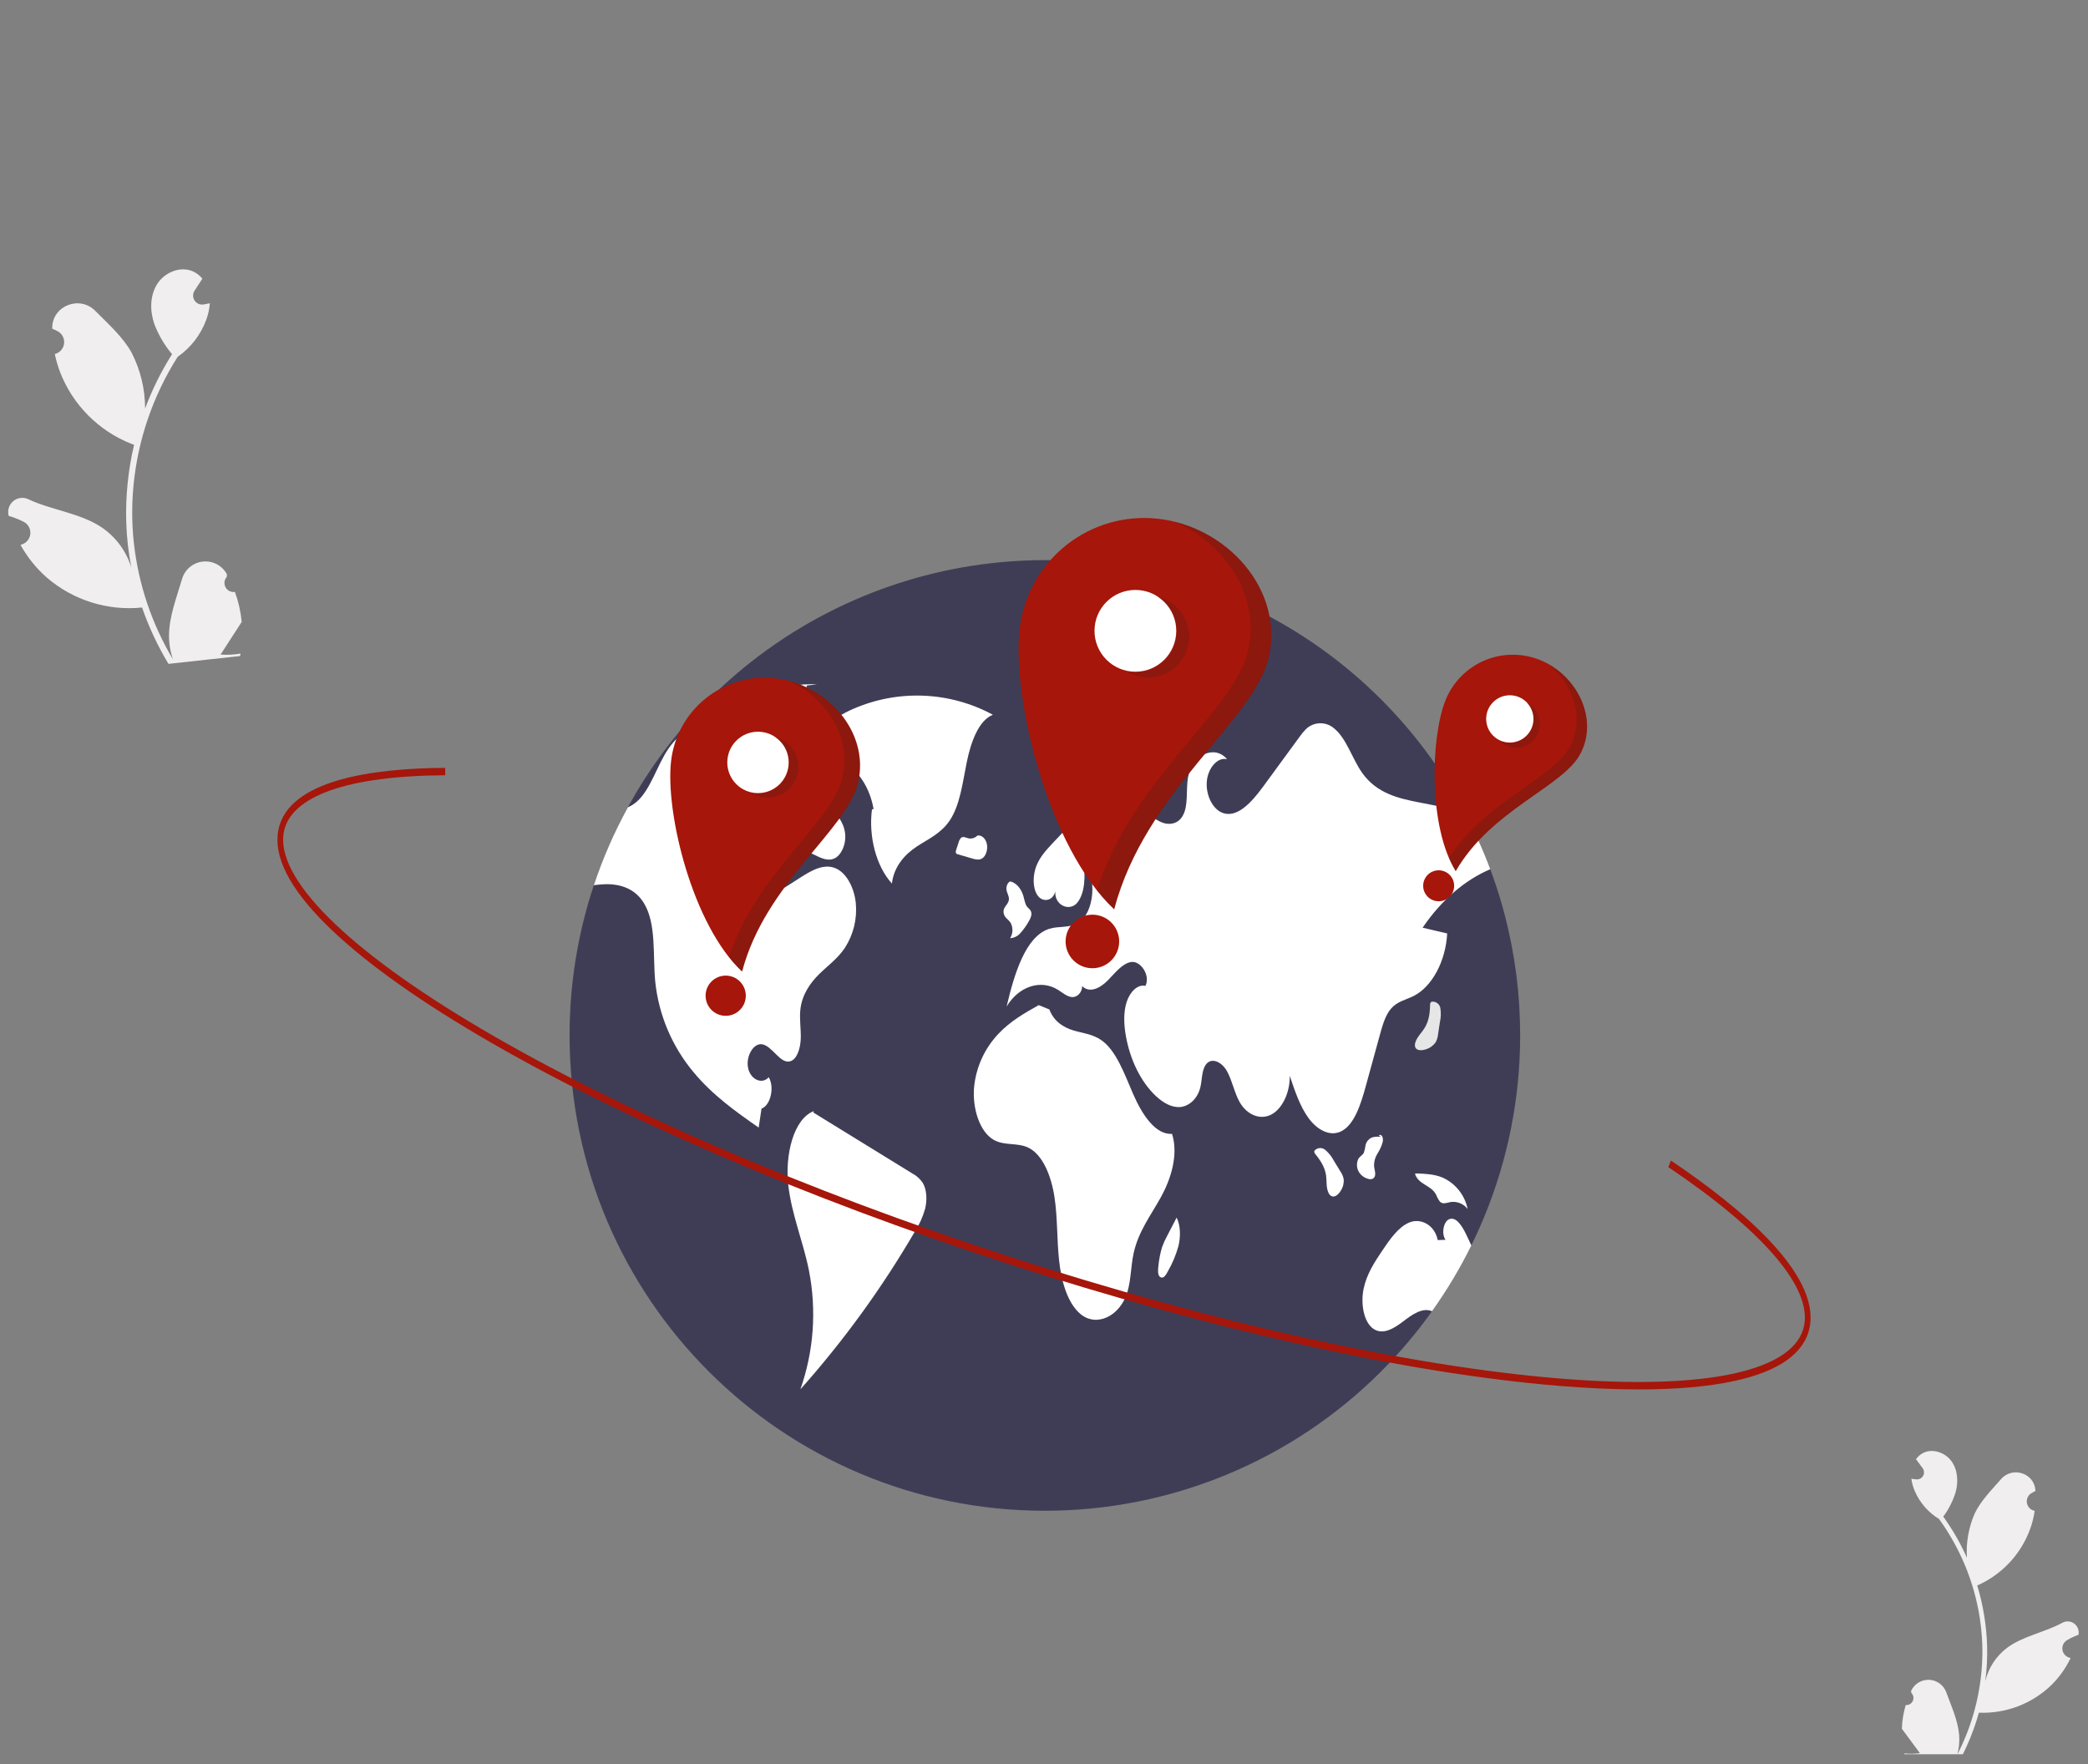
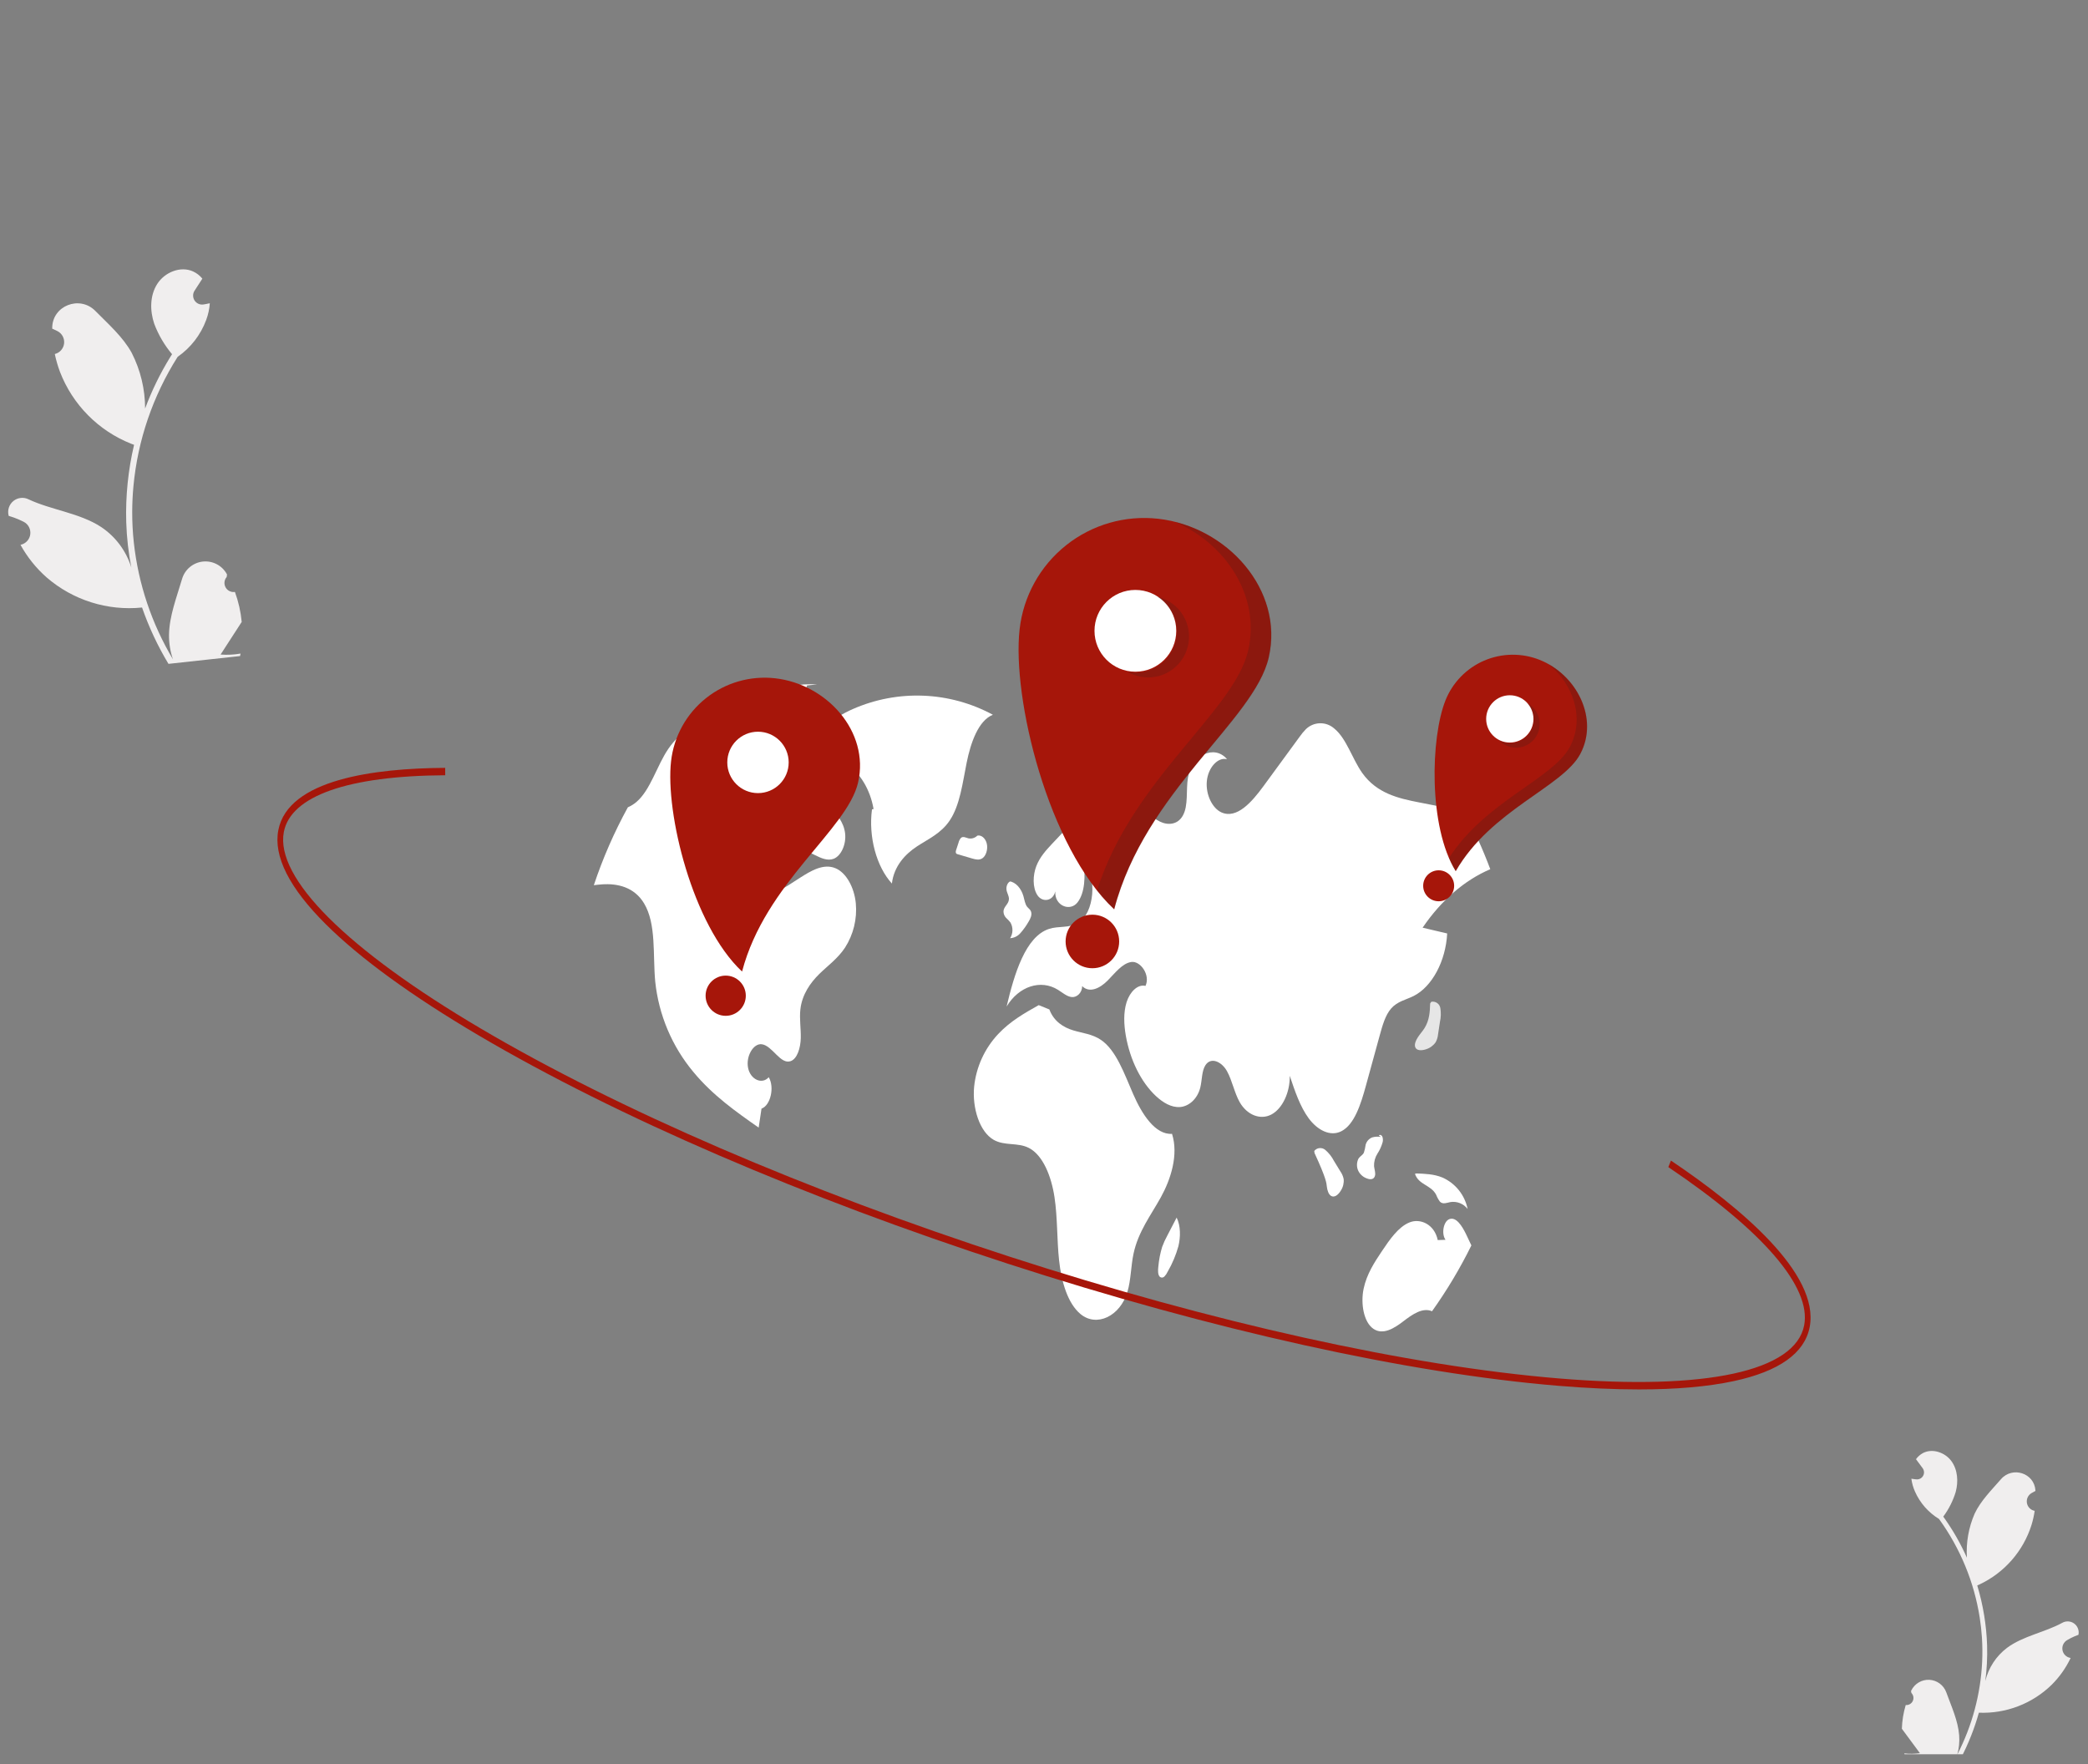
<svg xmlns="http://www.w3.org/2000/svg" width="129" height="109" viewBox="0 0 129 109" fill="none">
  <rect x="0" y="0" width="129" height="109" fill="#808080" stroke="none" />
  <g clip-path="url(#clip0_387_16165)">
    <path d="M117.738 105.336C117.827 105.345 117.917 105.325 117.995 105.281C118.073 105.236 118.136 105.169 118.174 105.088C118.213 105.007 118.225 104.916 118.21 104.827C118.195 104.739 118.153 104.657 118.09 104.593C118.081 104.549 118.075 104.517 118.066 104.473C118.07 104.463 118.075 104.454 118.079 104.445C118.179 104.236 118.339 104.061 118.538 103.942C118.737 103.824 118.967 103.767 119.198 103.778C119.43 103.79 119.653 103.87 119.839 104.008C120.025 104.146 120.167 104.335 120.245 104.553C120.56 105.423 120.971 106.299 121.04 107.207C121.071 107.608 121.031 108.011 120.924 108.399C121.841 106.622 122.365 104.669 122.46 102.672C122.484 102.171 122.479 101.669 122.447 101.168C122.42 100.758 122.375 100.349 122.312 99.943C121.967 97.738 121.105 95.647 119.795 93.84C119.139 93.441 118.621 92.851 118.311 92.149C118.198 91.897 118.123 91.629 118.087 91.355C118.162 91.369 118.239 91.378 118.315 91.387C118.339 91.389 118.363 91.392 118.387 91.394L118.396 91.395C118.479 91.403 118.563 91.386 118.637 91.347C118.711 91.308 118.772 91.249 118.813 91.176C118.854 91.103 118.874 91.02 118.868 90.936C118.863 90.853 118.834 90.773 118.785 90.705C118.754 90.663 118.723 90.622 118.692 90.58C118.645 90.515 118.597 90.452 118.55 90.387C118.544 90.381 118.539 90.375 118.535 90.368C118.481 90.294 118.427 90.222 118.373 90.148C118.485 89.991 118.632 89.862 118.802 89.77C119.391 89.461 120.172 89.731 120.563 90.269C120.954 90.807 120.999 91.539 120.824 92.181C120.657 92.726 120.397 93.239 120.058 93.697C120.087 93.739 120.117 93.779 120.147 93.82C120.681 94.578 121.141 95.387 121.518 96.234C121.46 95.302 121.624 94.369 121.997 93.512C122.372 92.715 123.036 92.06 123.624 91.383C124.332 90.57 125.684 91.002 125.752 92.078C125.753 92.088 125.754 92.098 125.754 92.109C125.669 92.151 125.586 92.197 125.505 92.246C125.402 92.308 125.321 92.399 125.271 92.508C125.221 92.617 125.206 92.738 125.226 92.856C125.247 92.974 125.302 93.083 125.386 93.169C125.469 93.254 125.576 93.313 125.694 93.337L125.706 93.339C125.662 93.635 125.597 93.928 125.509 94.215C125.256 95.014 124.842 95.752 124.29 96.383C123.739 97.014 123.063 97.525 122.305 97.883C122.256 97.906 122.207 97.928 122.158 97.95C122.52 99.153 122.725 100.398 122.766 101.653C122.788 102.394 122.75 103.135 122.653 103.87L122.658 103.844C122.855 103.031 123.327 102.312 123.994 101.806C124.984 101.068 126.344 100.842 127.402 100.261C127.514 100.196 127.643 100.164 127.773 100.17C127.903 100.176 128.028 100.218 128.135 100.293C128.241 100.368 128.324 100.471 128.373 100.592C128.423 100.712 128.437 100.844 128.414 100.972C128.412 100.981 128.41 100.99 128.408 100.999C128.252 101.054 128.099 101.119 127.951 101.193C127.866 101.236 127.783 101.282 127.702 101.331C127.599 101.392 127.518 101.484 127.468 101.593C127.418 101.701 127.403 101.823 127.423 101.941C127.444 102.059 127.499 102.168 127.583 102.253C127.666 102.339 127.773 102.398 127.891 102.421L127.903 102.424C127.911 102.425 127.919 102.427 127.927 102.429C127.636 103.042 127.242 103.6 126.761 104.08C126.168 104.66 125.463 105.112 124.689 105.41C123.915 105.707 123.088 105.844 122.259 105.81L122.258 105.81C121.988 106.777 121.618 107.713 121.154 108.603L117.681 108.442C117.67 108.402 117.661 108.362 117.651 108.323C117.972 108.358 118.295 108.354 118.615 108.31C118.372 107.982 118.129 107.651 117.886 107.323C117.881 107.317 117.876 107.311 117.871 107.304C117.748 107.136 117.623 106.969 117.5 106.801L117.5 106.801C117.516 106.305 117.596 105.812 117.738 105.337L117.738 105.336Z" fill="#F0EEEE" />
    <path d="M14.514 36.569C14.4 36.587 14.284 36.569 14.181 36.518C14.077 36.468 13.992 36.387 13.937 36.286C13.881 36.185 13.858 36.07 13.87 35.956C13.882 35.842 13.929 35.734 14.005 35.647C14.013 35.59 14.018 35.549 14.026 35.491C14.02 35.48 14.014 35.468 14.007 35.456C13.863 35.197 13.645 34.987 13.381 34.851C13.117 34.715 12.819 34.661 12.524 34.694C12.23 34.727 11.951 34.847 11.724 35.038C11.497 35.228 11.332 35.482 11.248 35.767C10.915 36.903 10.459 38.055 10.442 39.22C10.435 39.735 10.518 40.247 10.686 40.734C9.374 38.536 8.55 36.082 8.27 33.538C8.2 32.9 8.166 32.258 8.168 31.616C8.17 31.09 8.195 30.564 8.244 30.04C8.509 27.196 9.446 24.456 10.976 22.044C11.783 21.483 12.398 20.688 12.739 19.767C12.863 19.435 12.938 19.088 12.962 18.735C12.867 18.758 12.769 18.776 12.673 18.793C12.643 18.798 12.612 18.803 12.582 18.808L12.57 18.81C12.465 18.826 12.356 18.812 12.259 18.768C12.161 18.724 12.078 18.653 12.02 18.563C11.962 18.473 11.931 18.369 11.931 18.262C11.93 18.154 11.961 18.05 12.019 17.96C12.056 17.904 12.092 17.848 12.128 17.792C12.183 17.706 12.239 17.621 12.294 17.535C12.301 17.526 12.307 17.518 12.312 17.509C12.375 17.41 12.438 17.314 12.502 17.215C12.346 17.023 12.148 16.87 11.923 16.767C11.146 16.418 10.169 16.824 9.713 17.543C9.255 18.262 9.256 19.2 9.53 20.006C9.788 20.69 10.159 21.324 10.63 21.883C10.596 21.938 10.56 21.992 10.526 22.047C9.902 23.057 9.379 24.127 8.965 25.239C8.965 24.044 8.681 22.864 8.137 21.799C7.595 20.811 6.696 20.026 5.89 19.208C4.922 18.226 3.228 18.884 3.226 20.264C3.226 20.277 3.226 20.291 3.226 20.304C3.338 20.352 3.448 20.404 3.556 20.459C3.692 20.53 3.803 20.64 3.875 20.775C3.947 20.911 3.977 21.064 3.96 21.217C3.943 21.369 3.881 21.512 3.781 21.629C3.681 21.745 3.549 21.828 3.401 21.868L3.386 21.872C3.464 22.247 3.571 22.616 3.706 22.975C4.092 23.976 4.68 24.886 5.435 25.649C6.189 26.412 7.092 27.011 8.089 27.408C8.154 27.433 8.218 27.458 8.283 27.481C7.915 29.047 7.752 30.654 7.799 32.261C7.829 33.209 7.936 34.153 8.118 35.084L8.11 35.051C7.793 34.029 7.134 33.147 6.242 32.554C4.919 31.689 3.164 31.508 1.766 30.849C1.618 30.774 1.45 30.744 1.285 30.762C1.119 30.779 0.962 30.844 0.832 30.948C0.702 31.052 0.605 31.191 0.551 31.348C0.498 31.506 0.49 31.675 0.53 31.837C0.533 31.849 0.536 31.86 0.539 31.871C0.743 31.93 0.943 32.001 1.138 32.084C1.25 32.132 1.36 32.184 1.468 32.239C1.603 32.31 1.715 32.42 1.787 32.555C1.859 32.691 1.888 32.844 1.872 32.997C1.855 33.149 1.793 33.292 1.693 33.409C1.593 33.525 1.46 33.608 1.312 33.648L1.297 33.652C1.286 33.655 1.277 33.657 1.266 33.66C1.686 34.42 2.234 35.103 2.886 35.677C3.69 36.371 4.626 36.893 5.639 37.212C6.652 37.531 7.719 37.64 8.775 37.532L8.776 37.532C9.198 38.745 9.745 39.912 10.408 41.013L14.832 40.531C14.843 40.48 14.852 40.428 14.861 40.377C14.454 40.448 14.04 40.468 13.628 40.438C13.913 39.999 14.197 39.557 14.481 39.119C14.488 39.111 14.494 39.102 14.499 39.093C14.643 38.869 14.789 38.646 14.933 38.422L14.933 38.421C14.874 37.788 14.732 37.166 14.514 36.569L14.514 36.569Z" fill="#F0EEEE" />
-     <path d="M93.918 63.97C93.919 67.826 93.16 71.645 91.685 75.208C90.209 78.771 88.046 82.008 85.32 84.735C82.593 87.462 79.355 89.625 75.792 91.1C72.229 92.576 68.411 93.335 64.554 93.334C48.337 93.334 35.19 80.187 35.19 63.97C35.187 60.815 35.693 57.681 36.688 54.687C38.64 48.841 42.382 43.756 47.383 40.153C52.383 36.549 58.39 34.608 64.554 34.605C69.87 34.604 75.087 36.045 79.647 38.777C84.208 41.508 87.941 45.427 90.449 50.115C91.07 51.271 91.612 52.469 92.072 53.699C92.135 53.87 92.197 54.041 92.258 54.214V54.216C92.527 54.976 92.764 55.75 92.969 56.539C93.601 58.965 93.921 61.462 93.918 63.97Z" fill="#3F3D56" />
    <path d="M61.342 44.158C60.022 43.444 58.557 43.041 57.058 42.98C55.559 42.919 54.066 43.2 52.692 43.804C51.483 44.33 50.21 45.274 49.806 46.979C51.438 46.016 53.55 47.538 53.97 49.978L53.872 50.005C53.65 51.696 54.145 53.536 55.103 54.585C55.229 53.496 55.945 52.755 56.649 52.292C57.354 51.829 58.133 51.493 58.67 50.697C59.307 49.754 59.469 48.375 59.722 47.117C59.975 45.86 60.456 44.508 61.342 44.158Z" fill="white" />
    <path d="M52.208 58.543C51.757 59.222 51.153 59.648 50.611 60.178C50.071 60.71 49.557 61.428 49.45 62.349C49.381 62.94 49.487 63.54 49.473 64.137C49.458 64.734 49.259 65.406 48.853 65.555C48.212 65.787 47.722 64.596 47.063 64.513C46.539 64.447 46.068 65.271 46.22 65.986C46.371 66.7 47.084 67.017 47.494 66.55C47.864 67.172 47.603 68.299 47.047 68.49C46.988 68.881 46.929 69.271 46.872 69.663C45.466 68.679 44.045 67.679 42.849 66.239C41.519 64.65 40.695 62.7 40.481 60.64C40.326 58.984 40.556 57.09 39.795 55.816C39.187 54.796 38.143 54.571 37.203 54.635C37.032 54.646 36.859 54.666 36.688 54.687C37.242 53.023 37.946 51.412 38.791 49.874C38.982 49.792 39.159 49.682 39.318 49.547C40.192 48.804 40.58 47.302 41.29 46.263C41.335 46.196 41.383 46.13 41.432 46.067C42.158 45.119 43.13 44.631 44.07 44.178C46.15 43.168 48.29 42.145 50.486 42.285L49.861 42.346C49.132 44.388 48.402 46.431 47.672 48.473C47.561 48.786 47.449 49.1 47.336 49.414C46.921 50.576 46.494 51.812 46.557 53.113C46.595 53.883 46.862 54.705 47.371 54.969C47.846 55.214 48.365 54.914 48.823 54.617C49.017 54.493 49.21 54.369 49.404 54.243C50.101 53.795 50.872 53.334 51.608 53.635C52.282 53.909 52.779 54.824 52.874 55.811C52.961 56.77 52.727 57.731 52.208 58.543Z" fill="white" />
-     <path d="M56.351 72.488C54.317 71.236 52.282 69.983 50.248 68.731L50.282 68.642C49.017 69.123 48.492 71.372 48.701 73.211C48.91 75.049 49.619 76.693 49.977 78.485C50.46 80.937 50.278 83.473 49.45 85.831C52.125 82.829 54.492 79.567 56.517 76.093C56.799 75.655 57.015 75.177 57.156 74.675C57.285 74.141 57.265 73.499 57.006 73.071C56.84 72.826 56.615 72.625 56.351 72.488Z" fill="white" />
    <path d="M48.322 49.699C48.106 50.185 48.023 50.833 48.219 51.335C48.419 51.849 48.842 52.081 49.232 52.274L50.356 52.831C50.73 53.016 51.133 53.203 51.514 53.051C51.974 52.867 52.293 52.146 52.211 51.477C52.123 50.765 51.674 50.275 51.259 49.858C50.678 49.274 50.097 48.69 49.516 48.106L49.188 48.508C48.834 48.853 48.541 49.256 48.322 49.699Z" fill="white" />
    <path d="M87.892 57.312C88.398 57.431 88.904 57.55 89.409 57.669C89.321 59.377 88.475 60.958 87.339 61.531C86.866 61.769 86.339 61.857 85.948 62.303C85.594 62.707 85.414 63.337 85.249 63.939C84.961 64.989 84.672 66.04 84.383 67.091C84.073 68.223 83.675 69.48 82.869 69.888C82.178 70.239 81.386 69.81 80.855 69.091C80.323 68.371 79.998 67.404 79.683 66.461C79.703 67.489 79.225 68.497 78.548 68.854C77.869 69.211 77.044 68.888 76.59 68.091C76.264 67.518 76.129 66.763 75.809 66.182C75.489 65.601 74.819 65.268 74.47 65.813C74.24 66.175 74.269 66.73 74.155 67.19C73.977 67.904 73.439 68.353 72.905 68.392C72.373 68.431 71.855 68.125 71.409 67.709C70.491 66.847 69.814 65.48 69.551 63.962C69.435 63.285 69.403 62.547 69.603 61.913C69.804 61.278 70.288 60.789 70.77 60.909C71.086 60.24 70.461 59.353 69.898 59.431C69.334 59.51 68.892 60.115 68.429 60.58C67.967 61.045 67.321 61.382 66.856 60.921C66.859 61.35 66.51 61.634 66.208 61.598C65.908 61.563 65.641 61.322 65.365 61.151C64.3 60.487 62.947 60.927 62.19 62.183C62.663 60.17 63.357 57.86 64.81 57.387C65.404 57.193 66.052 57.353 66.613 57.017C67.606 56.422 67.807 54.172 66.949 53.244C67.058 54.121 67.037 55.146 66.574 55.746C66.111 56.346 65.138 55.955 65.197 55.067C65.063 55.679 64.398 55.772 64.091 55.302C63.783 54.833 63.809 54.064 64.027 53.503C64.246 52.942 64.618 52.539 64.978 52.152C65.753 51.322 66.54 50.482 67.437 49.96C68.336 49.438 69.373 49.261 70.274 49.78C70.749 50.054 71.166 50.511 71.651 50.752C72.135 50.996 72.75 50.965 73.072 50.397C73.432 49.764 73.262 48.824 73.396 48.033C73.636 46.635 75.034 45.981 75.809 46.904C75.23 46.756 74.631 47.441 74.559 48.271C74.486 49.102 74.905 49.94 75.466 50.191C76.409 50.609 77.333 49.558 78.046 48.586C78.789 47.568 79.534 46.551 80.28 45.534C80.4 45.361 80.533 45.198 80.68 45.048C80.914 44.82 81.225 44.69 81.552 44.683C81.878 44.676 82.194 44.794 82.437 45.012C83.191 45.627 83.545 46.888 84.163 47.756C85.06 49.017 86.403 49.324 87.653 49.568C88.584 49.749 89.516 49.931 90.449 50.115C91.07 51.271 91.613 52.469 92.072 53.699C90.493 54.369 89.036 55.624 87.892 57.312Z" fill="white" />
    <path d="M90.904 76.941C90.205 78.36 89.392 79.72 88.473 81.008C87.886 80.757 87.255 81.205 86.705 81.626C86.131 82.067 85.441 82.496 84.852 82.094C84.25 81.683 84.055 80.533 84.246 79.621C84.437 78.711 84.914 77.987 85.375 77.298C85.865 76.567 86.388 75.809 87.069 75.525C87.751 75.241 88.626 75.642 88.826 76.611L89.308 76.595C89.038 76.223 89.18 75.453 89.543 75.318C89.963 75.159 90.326 75.735 90.574 76.244C90.685 76.474 90.798 76.706 90.904 76.941Z" fill="white" />
    <path d="M72.41 70.049C71.372 70.115 70.55 68.837 70.004 67.58C69.457 66.323 68.959 64.886 68.022 64.246C67.487 63.88 66.877 63.83 66.297 63.653C65.716 63.476 65.109 63.109 64.831 62.363L64.173 62.097C63.303 62.586 62.422 63.083 61.673 63.879C60.833 64.772 60.309 65.916 60.184 67.135C60.058 68.453 60.522 69.923 61.39 70.418C62.076 70.809 62.874 70.562 63.569 70.921C64.436 71.368 64.952 72.668 65.147 73.951C65.342 75.234 65.292 76.568 65.432 77.866C65.571 79.164 65.956 80.514 66.752 81.179C67.748 82.011 69.209 81.32 69.656 79.805C69.875 79.062 69.867 78.223 70.031 77.452C70.32 76.093 71.099 75.085 71.717 73.971C72.335 72.856 72.821 71.343 72.41 70.049Z" fill="white" />
    <path d="M62.154 56.701C62.251 56.79 62.341 56.886 62.424 56.988C62.51 57.136 62.554 57.305 62.551 57.477C62.548 57.648 62.499 57.816 62.407 57.961C62.532 57.954 62.655 57.921 62.766 57.864C62.878 57.807 62.977 57.728 63.056 57.631C63.245 57.416 63.412 57.181 63.553 56.931C63.659 56.758 63.772 56.525 63.7 56.32C63.651 56.18 63.535 56.12 63.454 56.015C63.325 55.848 63.293 55.583 63.226 55.354C63.082 54.86 62.737 54.496 62.363 54.444L62.415 54.454C62.258 54.508 62.149 54.756 62.184 54.98C62.215 55.183 62.346 55.352 62.333 55.56C62.314 55.859 62.016 55.999 61.997 56.297C61.995 56.447 62.051 56.592 62.154 56.701Z" fill="white" />
    <path d="M60.376 51.627C60.377 51.626 60.379 51.626 60.38 51.626C60.412 51.596 60.442 51.565 60.469 51.531L60.376 51.627Z" fill="#E6E6E6" />
    <path d="M60.687 53.028C60.916 52.88 61.044 52.472 60.968 52.131C60.893 51.791 60.626 51.563 60.38 51.626C60.309 51.698 60.22 51.751 60.122 51.78C60.025 51.809 59.922 51.812 59.822 51.79C59.67 51.751 59.503 51.65 59.371 51.764C59.296 51.85 59.243 51.953 59.218 52.065C59.169 52.214 59.12 52.364 59.071 52.514C59.048 52.568 59.042 52.628 59.054 52.685C59.063 52.708 59.078 52.728 59.097 52.743C59.117 52.759 59.14 52.769 59.164 52.773C59.457 52.859 59.751 52.946 60.044 53.032C60.257 53.095 60.488 53.156 60.687 53.028Z" fill="white" />
-     <path d="M82.815 72.376C82.679 72.154 82.544 71.932 82.408 71.71C82.275 71.453 82.093 71.225 81.873 71.037C81.824 70.997 81.768 70.966 81.708 70.948C81.647 70.929 81.584 70.923 81.521 70.929C81.458 70.935 81.397 70.954 81.341 70.984C81.285 71.015 81.237 71.056 81.197 71.105L81.213 71.232C81.522 71.619 81.849 72.05 81.927 72.625C81.958 72.852 81.948 73.086 81.975 73.314C82.002 73.542 82.079 73.778 82.226 73.876C82.439 74.018 82.69 73.808 82.841 73.552C82.977 73.341 83.038 73.091 83.014 72.842C82.98 72.674 82.913 72.516 82.815 72.376Z" fill="white" />
+     <path d="M82.815 72.376C82.679 72.154 82.544 71.932 82.408 71.71C82.275 71.453 82.093 71.225 81.873 71.037C81.824 70.997 81.768 70.966 81.708 70.948C81.647 70.929 81.584 70.923 81.521 70.929C81.458 70.935 81.397 70.954 81.341 70.984C81.285 71.015 81.237 71.056 81.197 71.105L81.213 71.232C81.958 72.852 81.948 73.086 81.975 73.314C82.002 73.542 82.079 73.778 82.226 73.876C82.439 74.018 82.69 73.808 82.841 73.552C82.977 73.341 83.038 73.091 83.014 72.842C82.98 72.674 82.913 72.516 82.815 72.376Z" fill="white" />
    <path d="M88.845 63.904C88.884 63.647 88.923 63.39 88.962 63.133C89.026 62.851 89.034 62.559 88.986 62.273C88.975 62.211 88.951 62.152 88.917 62.098C88.883 62.045 88.838 61.999 88.786 61.964C88.734 61.928 88.675 61.903 88.613 61.89C88.551 61.878 88.487 61.878 88.425 61.89L88.356 61.998C88.343 62.493 88.316 63.033 88.005 63.523C87.883 63.716 87.724 63.889 87.598 64.081C87.472 64.272 87.379 64.502 87.428 64.672C87.499 64.919 87.826 64.919 88.108 64.821C88.347 64.747 88.555 64.595 88.697 64.389C88.779 64.239 88.829 64.074 88.845 63.904Z" fill="#E6E6E6" />
    <path d="M84.94 72.665C85.007 72.474 84.911 72.256 84.891 72.045C84.881 71.774 84.953 71.505 85.098 71.275C85.241 71.057 85.35 70.819 85.42 70.568C85.45 70.454 85.444 70.333 85.404 70.222C85.36 70.121 85.251 70.075 85.189 70.155L85.322 70.241C85.142 70.209 84.957 70.218 84.781 70.267C84.68 70.305 84.591 70.368 84.519 70.448C84.448 70.528 84.397 70.625 84.371 70.729C84.349 70.892 84.313 71.052 84.263 71.209C84.184 71.372 84.03 71.427 83.933 71.57C83.867 71.698 83.834 71.839 83.836 71.983C83.838 72.126 83.876 72.266 83.947 72.391C84.068 72.596 84.261 72.748 84.489 72.817C84.651 72.876 84.866 72.879 84.94 72.665Z" fill="white" />
    <path d="M88.725 73.807C88.784 73.96 88.863 74.105 88.96 74.237C89.141 74.42 89.387 74.308 89.607 74.263C89.806 74.232 90.011 74.255 90.198 74.33C90.386 74.405 90.549 74.53 90.672 74.69C90.586 74.265 90.4 73.867 90.129 73.528C89.858 73.19 89.51 72.922 89.113 72.746C88.595 72.534 88.049 72.514 87.51 72.495L87.417 72.519C87.654 73.21 88.399 73.194 88.725 73.807Z" fill="white" />
    <path d="M72.694 75.219L72.695 75.222C72.704 75.205 72.713 75.187 72.722 75.17L72.694 75.219Z" fill="#E6E6E6" />
    <path d="M72.12 76.33C71.995 76.558 71.887 76.794 71.798 77.038C71.679 77.433 71.601 77.838 71.564 78.249C71.535 78.482 71.526 78.78 71.672 78.894C71.714 78.922 71.765 78.933 71.815 78.927C71.865 78.92 71.91 78.895 71.943 78.857C72.025 78.771 72.091 78.672 72.14 78.565C72.427 78.07 72.651 77.54 72.804 76.989C72.944 76.408 72.943 75.725 72.695 75.222C72.503 75.591 72.312 75.961 72.12 76.33Z" fill="white" />
    <path d="M66.58 46.719C66.671 46.808 66.787 46.869 66.912 46.893C67.037 46.918 67.167 46.905 67.285 46.856C67.529 46.75 67.753 46.602 67.948 46.419C68.109 46.3 68.245 46.151 68.35 45.98C68.407 45.878 68.444 45.766 68.458 45.65C68.472 45.534 68.463 45.416 68.432 45.303C68.341 45.037 68.111 44.948 67.907 44.888C67.582 44.792 67.257 44.695 66.931 44.599L67.167 44.387C66.924 44.257 66.657 44.498 66.505 44.796C66.408 44.991 66.341 45.2 66.305 45.414C66.224 45.883 66.303 46.441 66.58 46.719Z" fill="#E6E6E6" />
    <path d="M72.324 44.79C72.416 44.891 72.543 44.954 72.678 44.965C72.814 44.976 72.95 44.935 73.056 44.85C73.148 44.781 73.225 44.693 73.281 44.593C73.337 44.492 73.371 44.381 73.38 44.266C73.403 44.01 73.277 43.726 73.096 43.704L73.138 43.464C72.79 43.401 72.361 43.389 72.175 43.812C72.112 43.974 72.092 44.149 72.119 44.321C72.145 44.493 72.216 44.654 72.324 44.79Z" fill="#E6E6E6" />
    <path d="M71.557 32.049C69.516 31.819 67.467 32.409 65.861 33.689C64.255 34.969 63.224 36.835 62.993 38.876C62.514 43.126 64.753 52.355 68.835 56.176C70.757 48.856 77.493 44.514 78.384 40.612C79.337 36.443 75.807 32.528 71.557 32.049Z" fill="#a6160a" />
    <path d="M70.145 41.498C71.54 41.498 72.671 40.367 72.671 38.972C72.671 37.577 71.54 36.446 70.145 36.446C68.75 36.446 67.62 37.577 67.62 38.972C67.62 40.367 68.75 41.498 70.145 41.498Z" fill="white" />
    <path d="M67.49 59.817C68.403 59.817 69.144 59.077 69.144 58.163C69.144 57.249 68.403 56.509 67.49 56.509C66.576 56.509 65.835 57.249 65.835 58.163C65.835 59.077 66.576 59.817 67.49 59.817Z" fill="#a6160a" />
    <path opacity="0.2" d="M72.235 37.162C72.519 37.333 72.767 37.558 72.964 37.825C73.162 38.092 73.305 38.394 73.385 38.716C73.465 39.038 73.481 39.372 73.432 39.7C73.383 40.029 73.27 40.344 73.099 40.628C72.928 40.912 72.703 41.16 72.436 41.357C72.17 41.555 71.867 41.697 71.545 41.778C70.895 41.94 70.207 41.837 69.633 41.492C70.219 41.622 70.831 41.54 71.362 41.26C71.892 40.979 72.305 40.52 72.527 39.963C72.749 39.406 72.766 38.788 72.574 38.219C72.383 37.651 71.995 37.17 71.481 36.861C71.747 36.92 72.001 37.022 72.235 37.162Z" fill="#231F20" />
    <path opacity="0.2" d="M78.394 40.62C77.503 44.523 70.767 48.864 68.845 56.184C68.461 55.821 68.105 55.431 67.778 55.015C69.938 48.135 76.254 43.954 77.116 40.184C77.886 36.81 75.721 33.603 72.615 32.248C76.375 33.193 79.267 36.8 78.394 40.62Z" fill="#231F20" />
    <path d="M47.889 41.904C46.357 41.731 44.818 42.174 43.612 43.136C42.406 44.097 41.631 45.498 41.459 47.031C41.099 50.222 42.78 57.153 45.846 60.022C47.289 54.526 52.347 51.265 53.016 48.335C53.731 45.203 51.081 42.264 47.889 41.904Z" fill="#a6160a" />
    <path d="M46.829 48.998C47.877 48.998 48.726 48.149 48.726 47.102C48.726 46.054 47.877 45.205 46.829 45.205C45.782 45.205 44.933 46.054 44.933 47.102C44.933 48.149 45.782 48.998 46.829 48.998Z" fill="white" />
    <path d="M44.835 62.757C45.521 62.757 46.077 62.201 46.077 61.515C46.077 60.829 45.521 60.273 44.835 60.273C44.149 60.273 43.593 60.829 43.593 61.515C43.593 62.201 44.149 62.757 44.835 62.757Z" fill="#a6160a" />
-     <path opacity="0.2" d="M48.399 45.744C48.612 45.872 48.798 46.041 48.946 46.241C49.094 46.441 49.202 46.669 49.262 46.91C49.322 47.152 49.334 47.403 49.297 47.65C49.261 47.896 49.176 48.133 49.047 48.346C48.919 48.56 48.75 48.746 48.55 48.894C48.35 49.042 48.122 49.149 47.88 49.21C47.639 49.27 47.388 49.282 47.141 49.245C46.895 49.208 46.658 49.123 46.445 48.995C46.884 49.093 47.344 49.031 47.743 48.821C48.141 48.61 48.451 48.265 48.618 47.846C48.785 47.428 48.797 46.964 48.653 46.538C48.509 46.111 48.218 45.749 47.832 45.518C48.032 45.562 48.223 45.638 48.399 45.744Z" fill="#231F20" />
-     <path opacity="0.2" d="M53.024 48.34C52.354 51.271 47.296 54.531 45.853 60.028C45.565 59.755 45.297 59.462 45.052 59.15C46.674 53.983 51.417 50.844 52.064 48.012C52.642 45.478 51.017 43.07 48.684 42.053C51.508 42.763 53.679 45.471 53.024 48.34Z" fill="#231F20" />
    <path d="M95.118 40.764C94.571 40.547 93.987 40.44 93.398 40.449C92.81 40.458 92.23 40.582 91.689 40.815C91.149 41.048 90.66 41.386 90.251 41.808C89.841 42.23 89.518 42.728 89.301 43.275C88.388 45.575 88.237 51.066 89.936 53.819C92.12 50.025 96.539 48.624 97.629 46.581C98.793 44.398 97.417 41.677 95.118 40.764Z" fill="#a6160a" />
    <path d="M93.279 45.875C94.085 45.875 94.74 45.221 94.74 44.414C94.74 43.607 94.085 42.953 93.279 42.953C92.472 42.953 91.818 43.607 91.818 44.414C91.818 45.221 92.472 45.875 93.279 45.875Z" fill="white" />
    <path d="M88.883 55.68C89.411 55.68 89.84 55.252 89.84 54.724C89.84 54.195 89.411 53.767 88.883 53.767C88.355 53.767 87.926 54.195 87.926 54.724C87.926 55.252 88.355 55.68 88.883 55.68Z" fill="#a6160a" />
    <path opacity="0.2" d="M94.72 43.721C94.987 44.001 95.133 44.375 95.125 44.763C95.116 45.15 94.955 45.518 94.675 45.786C94.395 46.053 94.021 46.2 93.634 46.191C93.247 46.184 92.879 46.022 92.61 45.743C92.917 45.904 93.272 45.951 93.61 45.876C93.949 45.8 94.249 45.606 94.458 45.328C94.666 45.051 94.77 44.709 94.749 44.363C94.728 44.016 94.585 43.689 94.344 43.438C94.484 43.512 94.611 43.607 94.72 43.721Z" fill="#231F20" />
    <path opacity="0.2" d="M97.633 46.587C96.543 48.63 92.124 50.031 89.94 53.825C89.781 53.564 89.641 53.292 89.522 53.01C91.772 49.498 95.933 48.123 96.986 46.149C97.928 44.383 97.206 42.264 95.678 41.036C97.634 42.135 98.7 44.587 97.633 46.587Z" fill="#231F20" />
    <path d="M101.265 85.838C99.753 85.838 98.096 85.764 96.295 85.616C86.975 84.846 74.903 82.171 62.303 78.083C49.703 73.994 38.08 68.981 29.575 63.968C25.432 61.525 22.253 59.213 20.125 57.096C17.872 54.854 16.886 52.9 17.195 51.289C17.798 48.149 23.134 47.462 27.504 47.438L27.506 47.895C21.504 47.927 17.964 49.172 17.536 51.399C16.992 54.236 21.433 58.666 29.72 63.552C38.207 68.555 49.808 73.558 62.389 77.64C74.969 81.721 87.018 84.392 96.317 85.16C105.398 85.91 110.919 84.713 111.464 81.876C111.916 79.52 108.935 76.05 103.072 72.104L103.233 71.699C107.494 74.566 112.439 78.678 111.805 81.986C111.495 83.598 109.919 84.721 107.12 85.323C105.525 85.666 103.565 85.838 101.265 85.838Z" fill="#a6160a" />
  </g>
  <defs>
    <clipPath id="clip0_387_16165">
      <rect width="128" height="91.737" fill="white" transform="translate(0.5 16.64)" />
    </clipPath>
  </defs>
</svg>